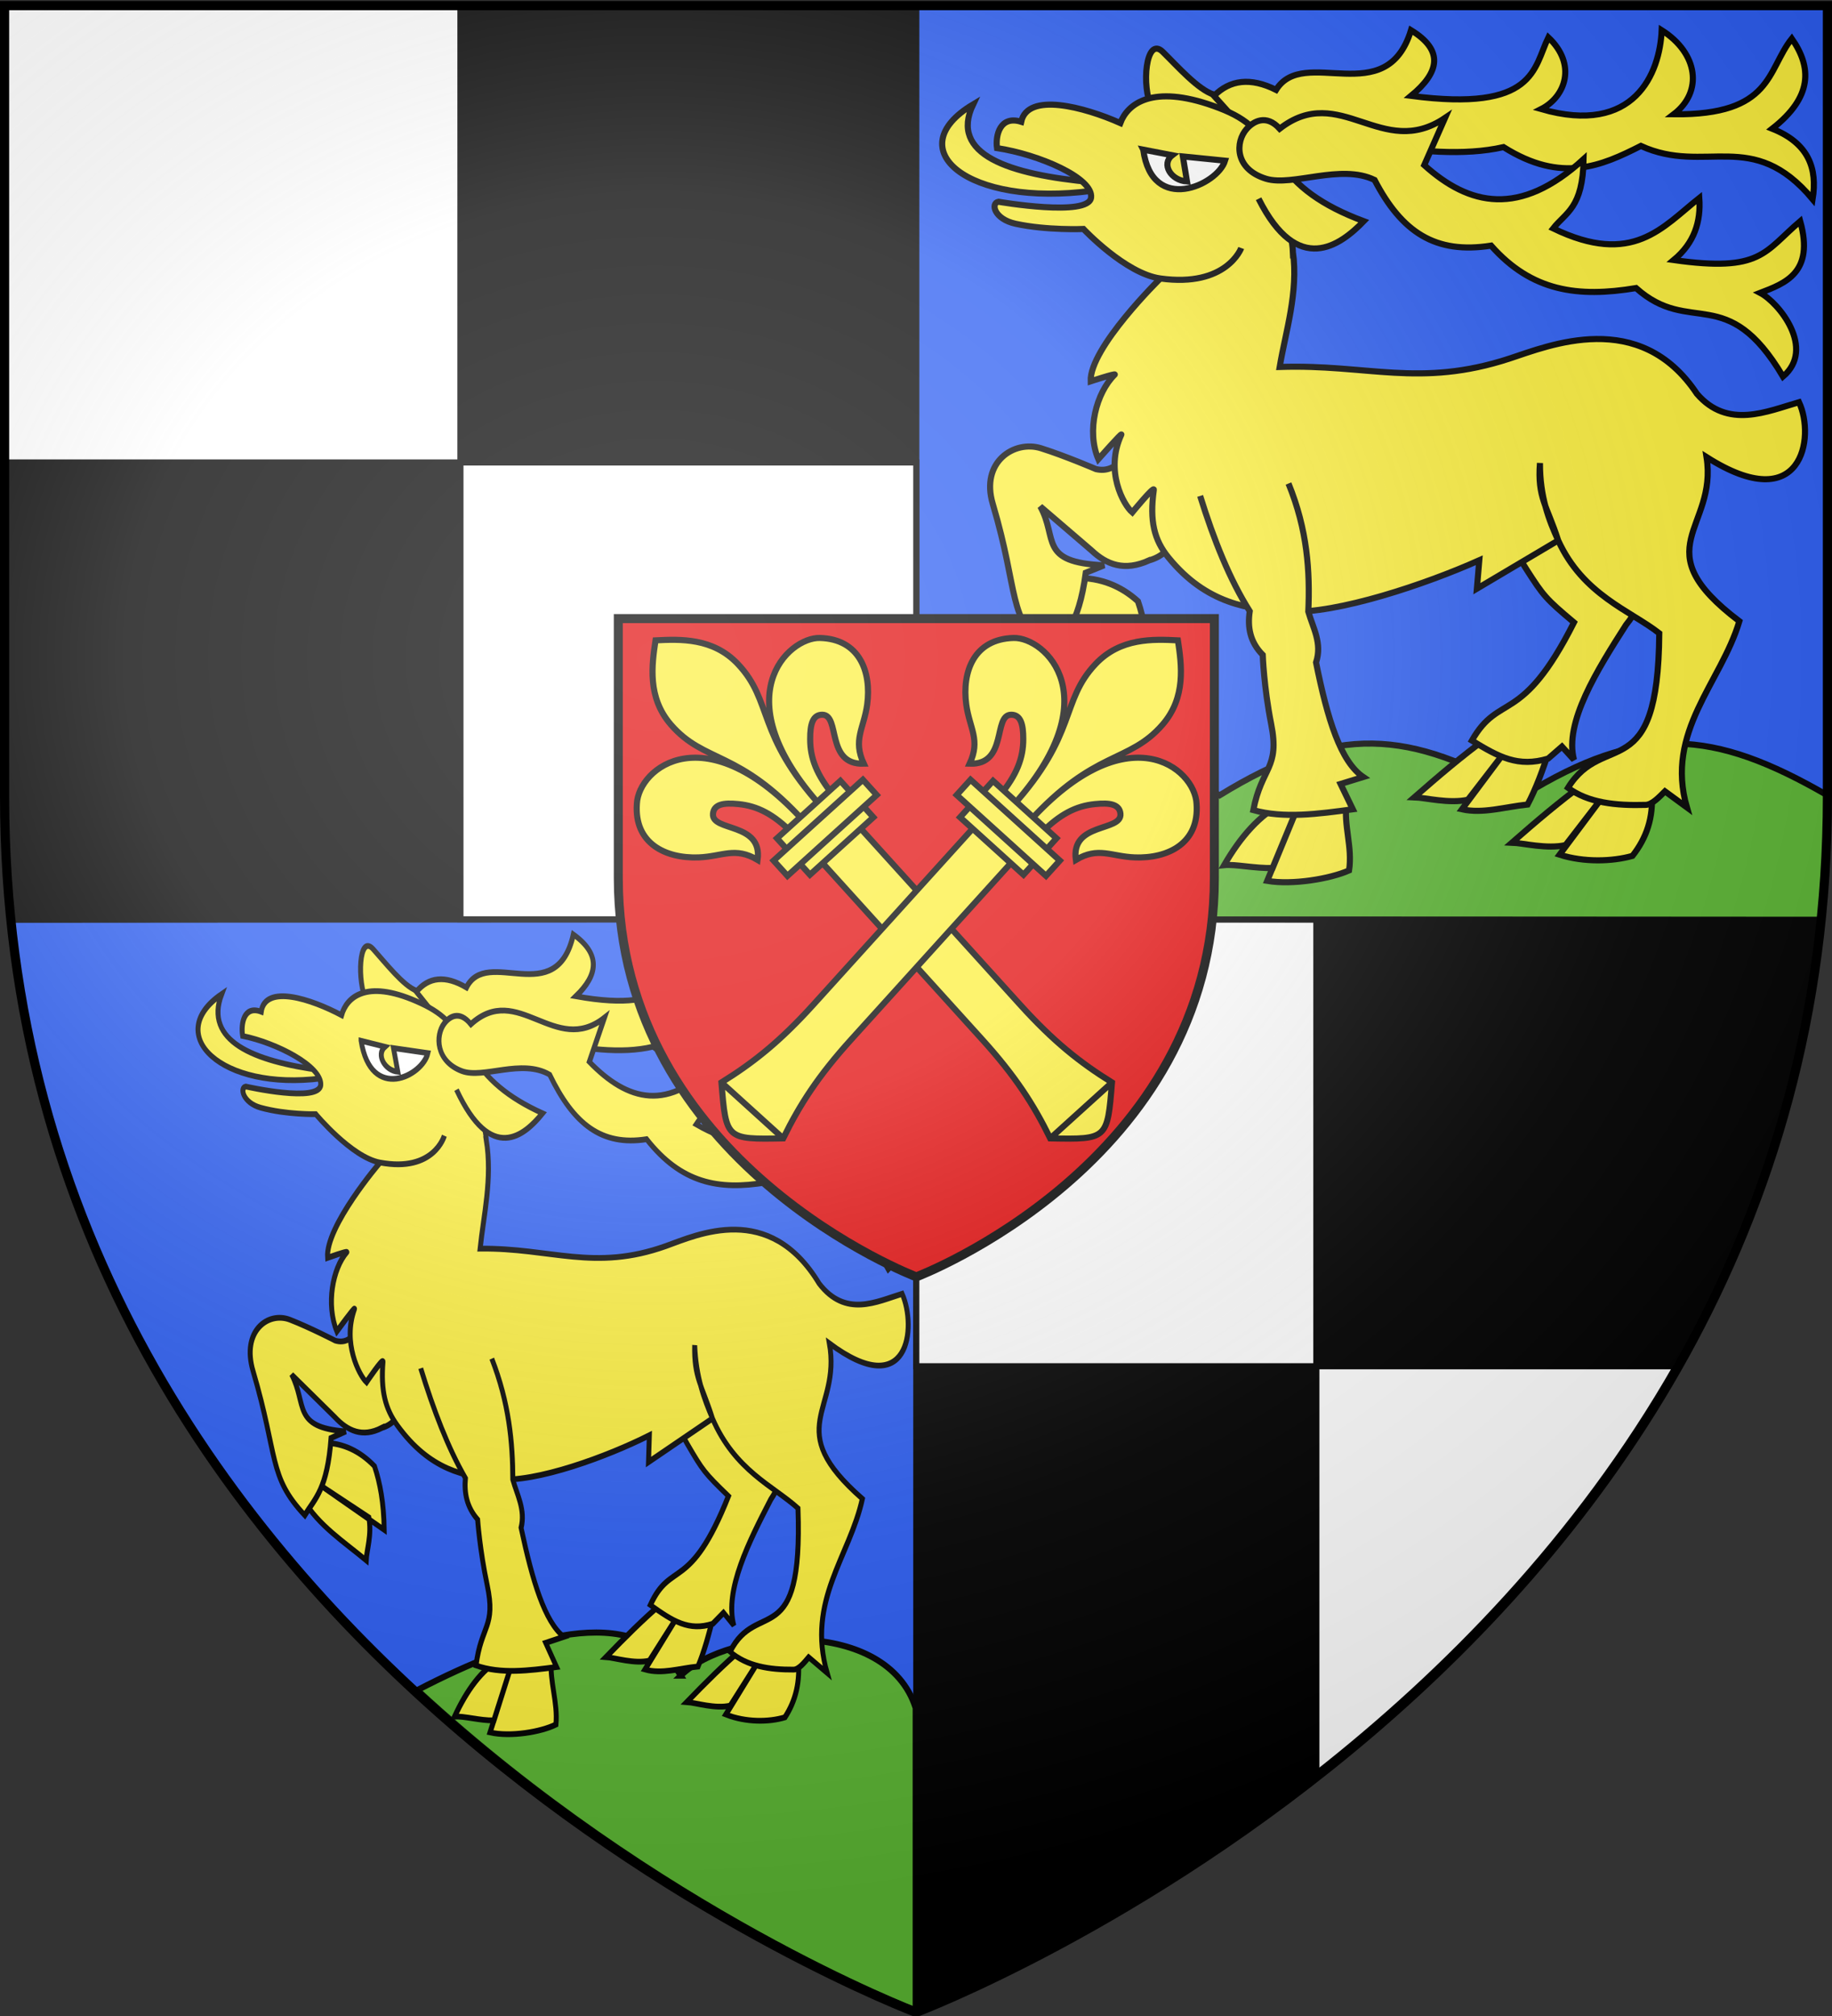
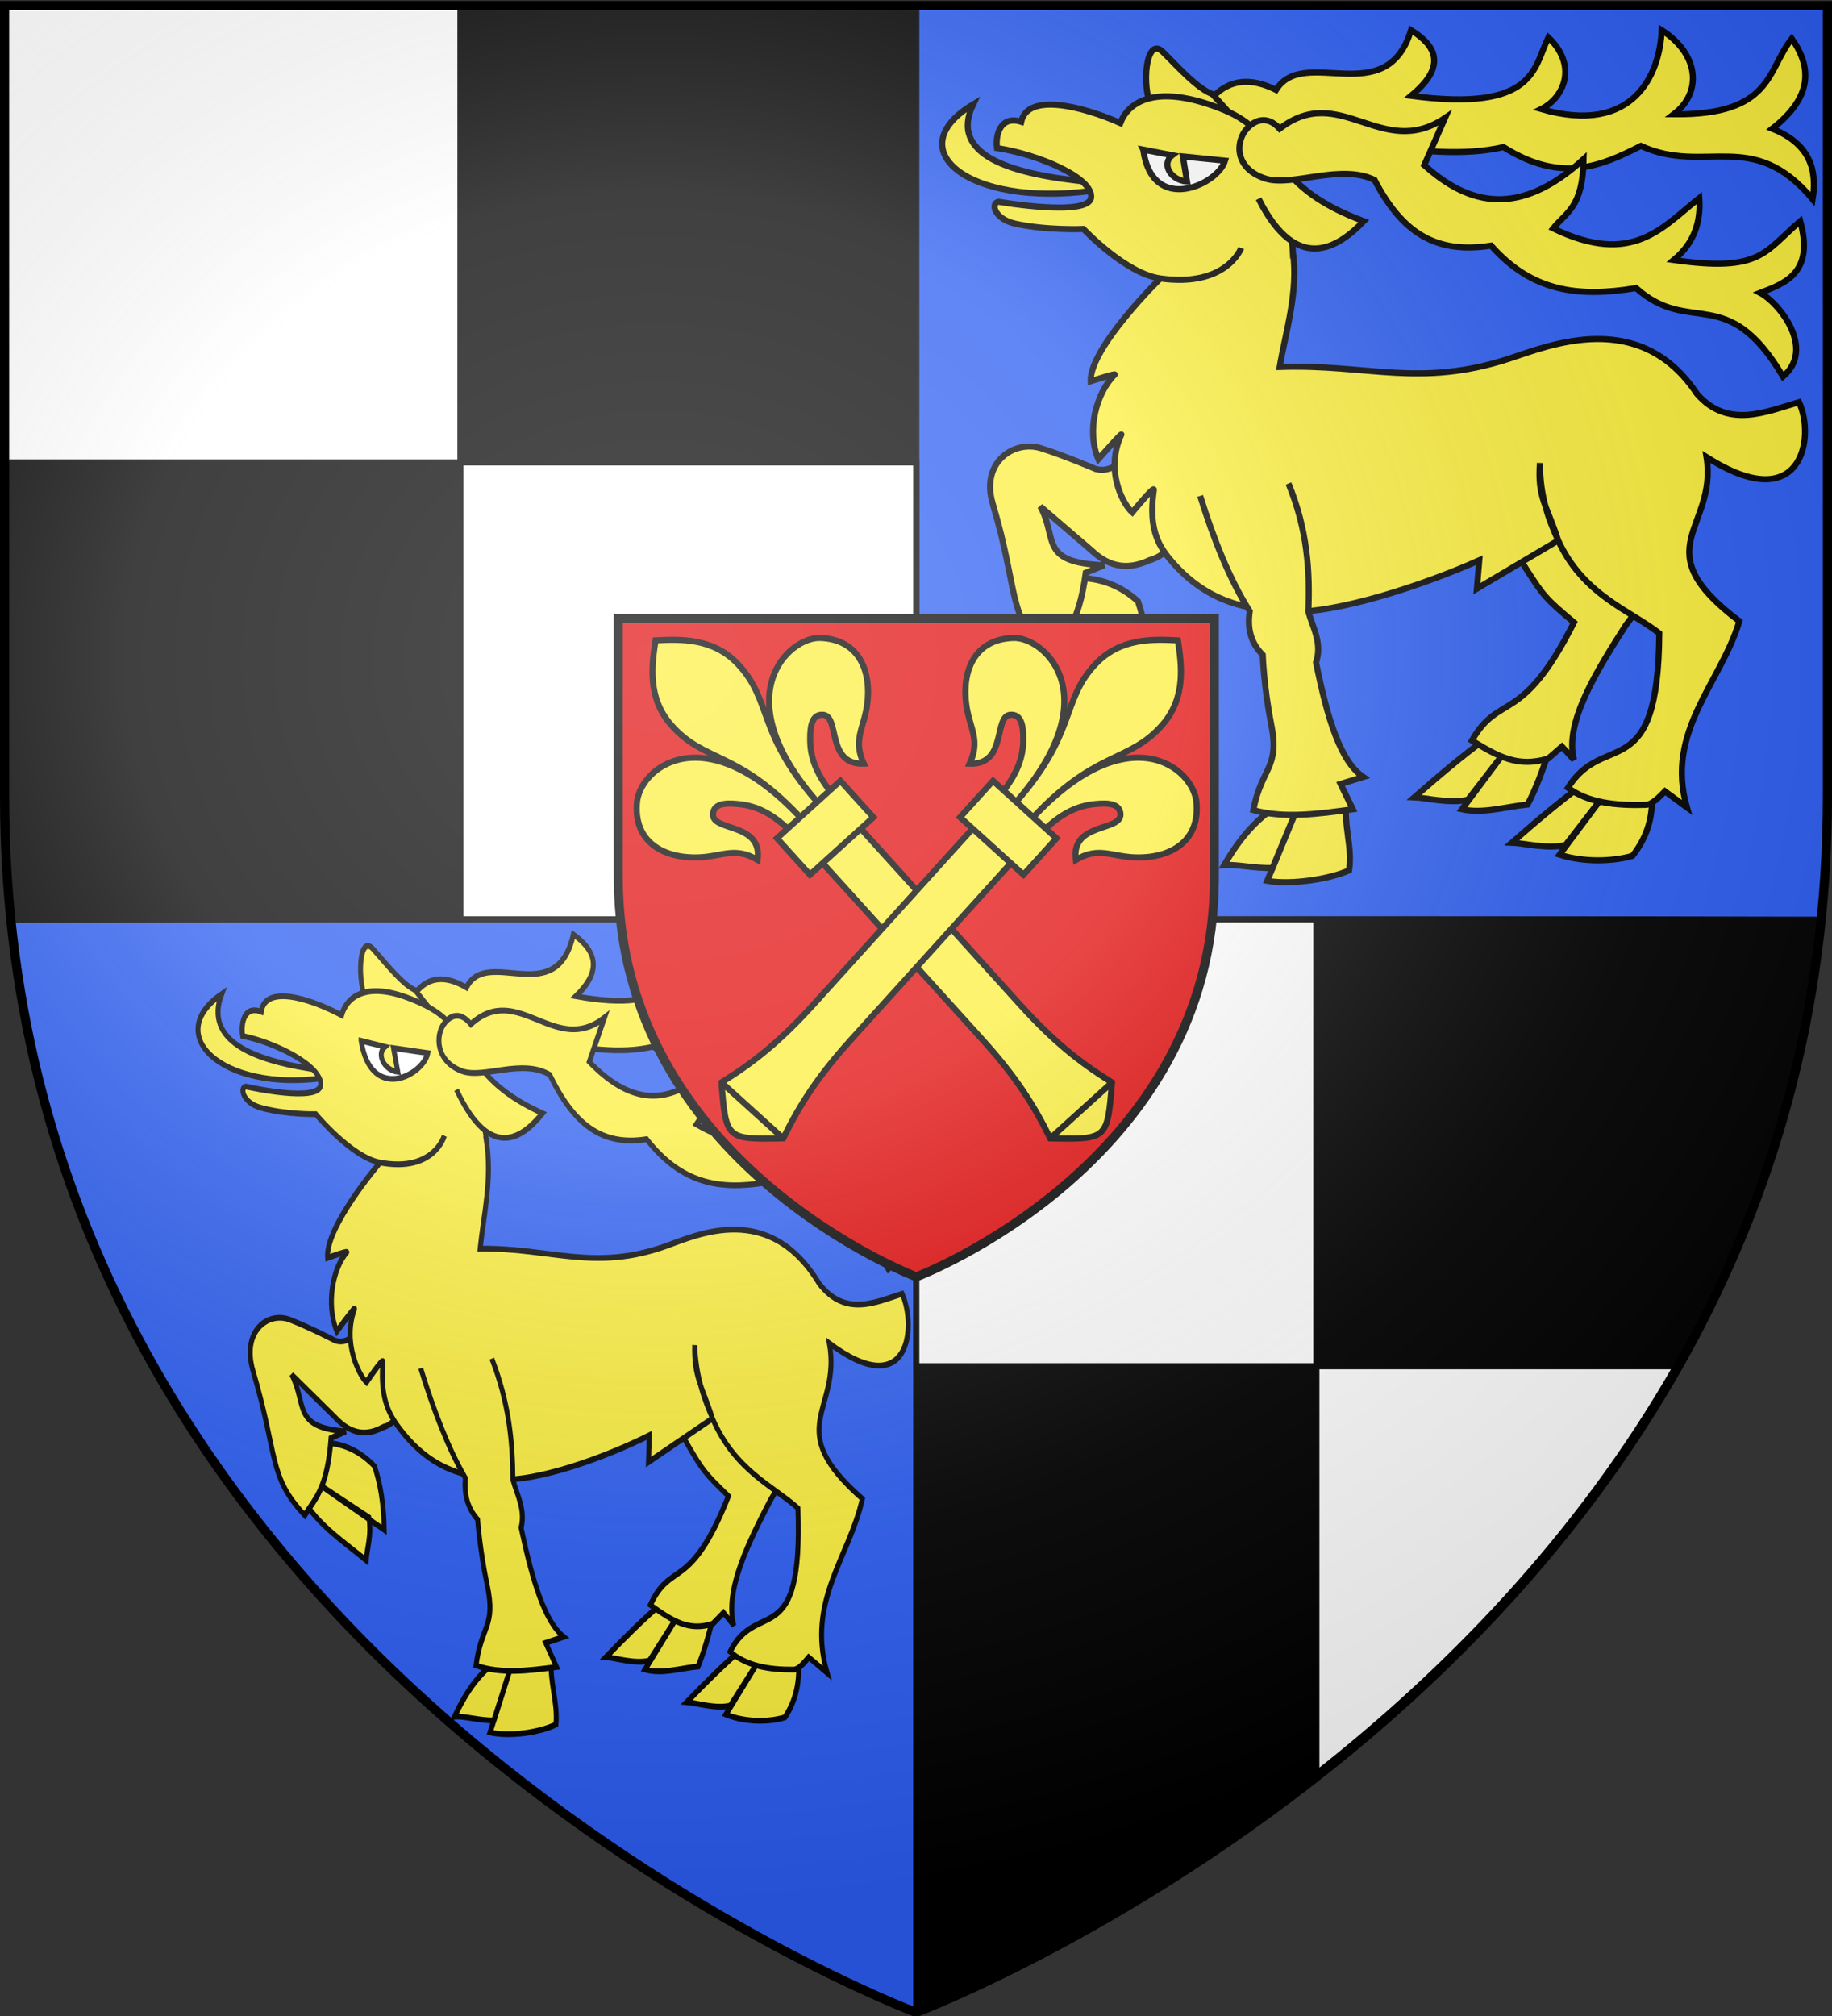
<svg xmlns="http://www.w3.org/2000/svg" xmlns:xlink="http://www.w3.org/1999/xlink" version="1.0" width="600" height="660" id="svg2" style="enable-background:new">
  <rect width="100%" height="100%" fill="#333333" stroke="none" />
  <defs id="defs6">
    <radialGradient gradientTransform="matrix(1.562,0,0,1.367,-952.518,-86.74)" gradientUnits="userSpaceOnUse" xlink:href="#linearGradient3673-7" id="radialGradient3199-1" fy="220.836" fx="747.221" r="300" cy="220.836" cx="747.221" />
    <linearGradient id="linearGradient3673-7">
      <stop offset="0" style="stop-color:#ffffff;stop-opacity:0.314" id="stop3675-4" />
      <stop offset="0.37" style="stop-color:#ffffff;stop-opacity:0.251" id="stop3677-0" />
      <stop offset="0.72" style="stop-color:#6b6b6b;stop-opacity:0.125" id="stop3679-9" />
      <stop offset="1" style="stop-color:#000000;stop-opacity:0.125" id="stop3681-4" />
    </linearGradient>
  </defs>
  <g id="g278" style="fill:#fcef3c;stroke:#000000;stroke-width:2">
    <g style="fill:#2b5df2" id="g101">
      <path id="path3132" d="m 300,658.838 c 0,0 298.5,-112.436 298.5,-398.182 V 1.838 H 1.5 V 260.657 C 1.5,546.402 300,658.838 300,658.838 Z" />
    </g>
    <path style="fill:#000000" d="m 300.094,658.151 c 0,0 269.212,-102.238 296.219,-357.031 -102.338,-0.393 -592.688,0 -592.688,0 C 2.244,287.875 1.5,274.449 1.5,260.37 V 1.838 h 298.594 z" id="path73" />
    <path id="path264" d="m 431.121,301.002 v 279.734 c 41.825,-32.872 85.581,-76.915 117.861,-133.451 H 300.094 V 151.402 H 1.5 V 1.838 H 150.797 V 300.969 Z" style="fill:#ffffff" />
-     <path id="path187" d="m 349.994,243.434 c -15.419,-0.24 -30.946,5.165 -50.088,16.936 v 40.6 c 150.068,0.042 296.469,0.15 296.469,0.15 1.381,-13.245 2.125,-26.67 2.125,-40.75 -37.423,-21.622 -61.248,-23.54 -99.531,0 -37.423,-21.622 -61.248,-23.54 -99.531,0 -18.711,-10.811 -34.024,-16.696 -49.443,-16.936 z M 222.963,548.549 c -15.165,-24.719 -52.249,-12.878 -86.293,4.771 78.972,72.814 163.236,104.83 163.236,104.83 v -98.953 c -9.376,-29.791 -60.939,-26.236 -76.943,-10.648 z" style="fill:#5ab532" />
    <g id="g181">
      <path id="path69440" d="m 507.786,244.371 c -2.533,7.947 -4.815,13.949 -7.478,19.012 -7.628,0.806 -14.564,3.076 -21.507,1.574 l 13.902,-18.618 -11.934,15.471 c -6.071,1.381 -13.899,-0.657 -17.572,-0.787 8.249,-7.212 15.449,-13.34 23.869,-19.532 z" />
      <path d="m 535.946,156.461 c 5.822,6.675 8.93,33.06 -3.398,48.101 -9.391,14.689 -20.308,31.993 -17.051,44.179 l -3.936,-4.328 -4.525,3.934 c -9.883,2.951 -16.14,-0.517 -24.981,-5.901 9.087,-15.908 16.197,-4.53 33.442,-38.671 -9.286,-7.802 -9.966,-8.653 -15.604,-17.438 l -17.969,-28.941 z" id="path67666" />
      <path id="path69446" d="m 352.566,189.222 c 7.973,-0.091 14.599,2.632 20.132,7.636 1.974,5.719 3.175,12.675 2.87,22.071 l -25.965,-15.37 19.956,11.156 c 0.978,6.147 -1.428,11.337 -1.799,14.992 -8.247,-5.935 -18.799,-11.682 -24.425,-20.488 z" />
      <path id="path69444" d="m 441.048,262.694 c -1.11,7.39 1.984,14.602 0.782,22.271 -6.251,2.764 -18.531,4.815 -26.804,3.415 l 8.972,-21.671 -7.189,17.444 c -5.704,0.219 -12.237,-1.308 -15.892,-0.919 5.315,-9.18 11.659,-16.565 19.599,-20.529 z" />
      <path d="m 540.94,259.619 c 0.615,7.947 -1.666,14.736 -6.297,20.585 -6.578,1.856 -15.876,2.158 -23.869,-0.393 l 13.902,-18.618 -11.934,15.471 c -6.071,1.381 -13.899,-0.657 -17.572,-0.787 8.249,-7.212 15.449,-13.34 23.869,-19.532 z" id="path68553" />
      <path id="path3728" d="m 376.359,183.456 c -8.09,3.689 -13.936,1.393 -18.891,-3.275 l -16.767,-14.386 c 5.844,10.448 -0.732,18.332 20.905,19.271 l -5.998,2.432 c -2.393,17.817 -7.431,21.12 -11.976,27.127 -14.12,-13.23 -9.679,-20.03 -18.488,-49.648 -4.106,-13.804 7.075,-20.973 15.806,-18.225 7.87,2.477 17.965,6.816 17.965,6.816 7.649,1.791 8.792,-6.964 16.788,-3.157 7.997,3.807 16.925,28.407 0.656,33.046 z" />
      <path id="path65005" d="m 423.437,82.381 c 1.86,13.319 -2.416,26.324 -4.329,37.757 28.752,-0.978 45.74,6.903 75.276,-2.754 12.816,-4.19 42.599,-16.709 61.374,11.537 10.098,11.685 22.95,5.77 33.442,2.754 5.365,11.433 1.124,37.982 -30.293,17.959 3.737,23.651 -20.93,29.754 10.754,53.749 -6.04,20.207 -24.391,36.019 -17.178,60.958 l -7.189,-5.273 c -1.881,1.863 -4.226,4.377 -6.327,4.439 -9.771,0.29 -18.793,-0.667 -25.435,-5.588 11.777,-19.03 29.519,-0.019 29.9,-50.601 -9.544,-7.448 -24.943,-12.524 -33.102,-30.387 -3.006,-6.58 -6.016,-14.238 -5.977,-25.329 -0.857,11.424 2.221,13.719 5.977,25.329 l -26.632,15.796 0.787,-9.303 c -17.271,7.729 -46.53,17.636 -62.62,16.813 -12.647,-0.647 -26.725,-2.421 -39.188,-17.73 -4.665,-5.73 -6.223,-11.911 -4.785,-22.139 0.21,-1.491 -7.054,7.382 -7.054,7.382 -2.857,-2.448 -9.093,-13.545 -3.597,-25.438 0.472,-1.021 -7.522,8.008 -7.522,8.008 -3.944,-9.254 -0.696,-21.711 5.357,-27.666 0.608,-0.598 -7.868,2.178 -7.868,2.178 -0.41,-10.914 22.822,-33.666 22.822,-33.666 3.449,-8.977 9.463,-37.393 -2.755,-55.843 -3.602,-6.904 -1.974,-23.754 3.542,-18.352 4.833,4.733 11.583,12.438 16.785,14.024 13.172,10.11 25.351,39.604 25.837,51.388 z" />
      <path d="m 397.6,31.387 c 5.237,-5.27 11.942,-6.138 20.327,-1.967 9.099,-14.685 36.07,7.025 44.195,-19.532 10.872,6.635 9.318,13.815 0,21.499 40.834,5.362 40.116,-9.159 44.983,-19.139 9.424,8.871 5.592,19.448 -2.361,23.467 30.577,8.804 38.893,-11.726 39.473,-25.827 12.013,7.584 13.565,20.207 3.936,27.528 32.477,0.355 30.471,-14.457 38.686,-24.774 6.516,9.376 6.931,19.073 -6.424,29.495 11.995,4.776 14.853,13.066 13.242,23.073 -19.741,-23.61 -35.149,-7.789 -56.257,-17.438 -12.867,6.51 -25.949,12.376 -44.983,0.393 -26.201,5.931 -61.17,-6.336 -85.509,-6.422 z" id="path65892" />
      <path d="m 357.734,62.456 c -40.805,5.459 -63.573,-13.637 -39.027,-28.287 -7.849,16.423 11.526,22.983 39.198,25.501 z" id="path69448" />
      <path id="path3732" d="m 421.99,158.289 c 6.23,15.225 7.073,28.803 6.494,41.946 1.527,5.368 4.622,10.315 2.535,16.651 3.748,18.602 8.024,32.422 15.459,37.489 l -7.427,2.281 4.012,8.289 c -11.315,1.539 -22.627,3.069 -32.59,0.27 2.735,-14.164 8.761,-13.493 5.857,-28.153 -2.425,-12.243 -2.768,-22.663 -2.768,-22.663 -4.163,-4.184 -5.046,-9.06 -4.258,-14.29 -6.51,-10.301 -11.742,-23.267 -16.242,-37.757" />
      <path id="path3771" d="m 406.513,81.201 c 0,0 -4.749,12.987 -26.485,9.963 -11.477,-1.597 -25.178,-16.196 -25.178,-16.196 0,0 -11.995,0.513 -22.235,-1.711 -7.075,-1.536 -8.221,-6.774 -5.596,-7.205 0,0 29.562,5.089 30.321,-1.364 0.759,-6.453 -17.119,-14.134 -30.808,-16.208 -0.561,-4.121 0.962,-10.784 7.927,-8.61 2.1,-9.793 20.584,-4.857 32.462,0.413 2.369,-6.32 10.509,-12.729 30.475,-5.614 10.542,3.757 14.388,7.276 21.712,18.217 5.47,8.172 13.668,14.361 27.538,19.532 -7.708,7.97 -21.608,18.254 -34.441,-7.348" />
      <path d="m 408.354,42.136 c 2.145,-2.379 6.355,-4.881 10.754,0 19.785,-15.402 33.483,10.467 54.162,-3.541 l -6.818,15.471 c 14.707,13.244 31.217,17.174 52.194,-1.967 -0.237,16.042 -5.816,17.397 -9.967,22.68 26.107,12.627 35.841,-0.467 47.865,-9.963 0.54,7.726 -1.598,14.688 -8.392,20.319 28.767,4.065 29.605,-2.659 41.44,-12.717 4.68,16.907 -4.964,20.32 -13.115,23.467 6.178,3.232 18.236,18.267 7.478,27.401 C 565.552,92.254 553.653,110.209 535.824,94.311 516.74,97.481 501.64,95.427 488.352,80.414 470.02,83.296 459.075,75.965 450.188,58.915 439.129,53.506 423.264,61.152 414.651,58.521 404.313,55.363 404.485,46.425 408.354,42.136 Z" id="path66779" />
      <path style="fill:#ffffff" d="m 374.423,48.991 9.494,1.831 c -3.688,2.848 -0.474,8.279 4.839,8.591 l -1.353,-8.196 13.815,1.391 c -2.438,7.965 -23.903,17.81 -26.795,-3.616 z" id="path70335" />
    </g>
    <use height="100%" width="100%" transform="matrix(0.81,0.023,0.039,0.942,-186.92,285.975)" id="use183" xlink:href="#g181" y="0" x="0" />
    <use style="fill:#e20909;stroke-width:9" x="0" y="0" xlink:href="#path3132" id="use187" width="100%" height="100%" transform="matrix(0.327,0,0,0.328,202.01,201.915)" />
    <g id="g1063">
      <path id="path10" d="m 259.475,272.709 c -6.125,-6.146 -11.391,-8.869 -17.68,-9.475 -4.862,-0.499 -7.977,0.082 -8.277,3.153 -0.592,5.996 16.291,2.683 14.607,15.128 -7.423,-4.41 -11.445,-1.119 -19.359,-0.814 -10.858,0.38 -21.118,-4.612 -20.181,-17.573 0.544,-11.694 22.567,-29.743 54.891,5.958 -21.526,-23.775 -32.672,-19.074 -43.758,-31.86 -7.749,-8.946 -6.23,-19.562 -5.024,-27.585 8.103,-0.406 18.818,-0.866 26.952,7.731 11.625,12.298 5.843,22.923 27.369,46.698 -32.324,-35.701 -10.839,-55.504 -0.492,-55.211 12.989,0.351 16.94,11.055 15.487,21.822 -1.088,7.846 -4.761,11.521 -1.107,19.345 -12.551,0.442 -7.581,-16.028 -13.607,-16.034 -3.086,-0.006 -3.972,3.036 -3.957,7.924 -0.02,6.319 2.168,11.828 7.678,18.532" />
      <path id="path12" d="m 266.901,279.796 54.709,60.424 c 10.942,12.085 16.87,21.305 22.356,32.465 18.718,0.352 18.718,0.352 20.222,-18.309 -10.562,-6.564 -19.149,-13.377 -30.091,-25.462 l -54.709,-60.424 m 64.577,104.195 20.222,-18.309" />
      <path id="path14" d="m 254.466,274.445 20.774,-18.809 10.798,11.926 -20.774,18.809 z" />
-       <path id="path16" d="m 253.369,281.739 29.238,-26.472 4.528,5.001 -29.238,26.472 z" />
    </g>
    <use height="100%" width="100%" transform="matrix(-1,0,0,1,600.47,0)" id="use1065" xlink:href="#g1063" y="0" x="0" />
    <use x="0" y="0" xlink:href="#path3132" id="use98" width="100%" height="100%" style="opacity:0.8;fill:url(#radialGradient3199-1);stroke-width:3" />
  </g>
</svg>